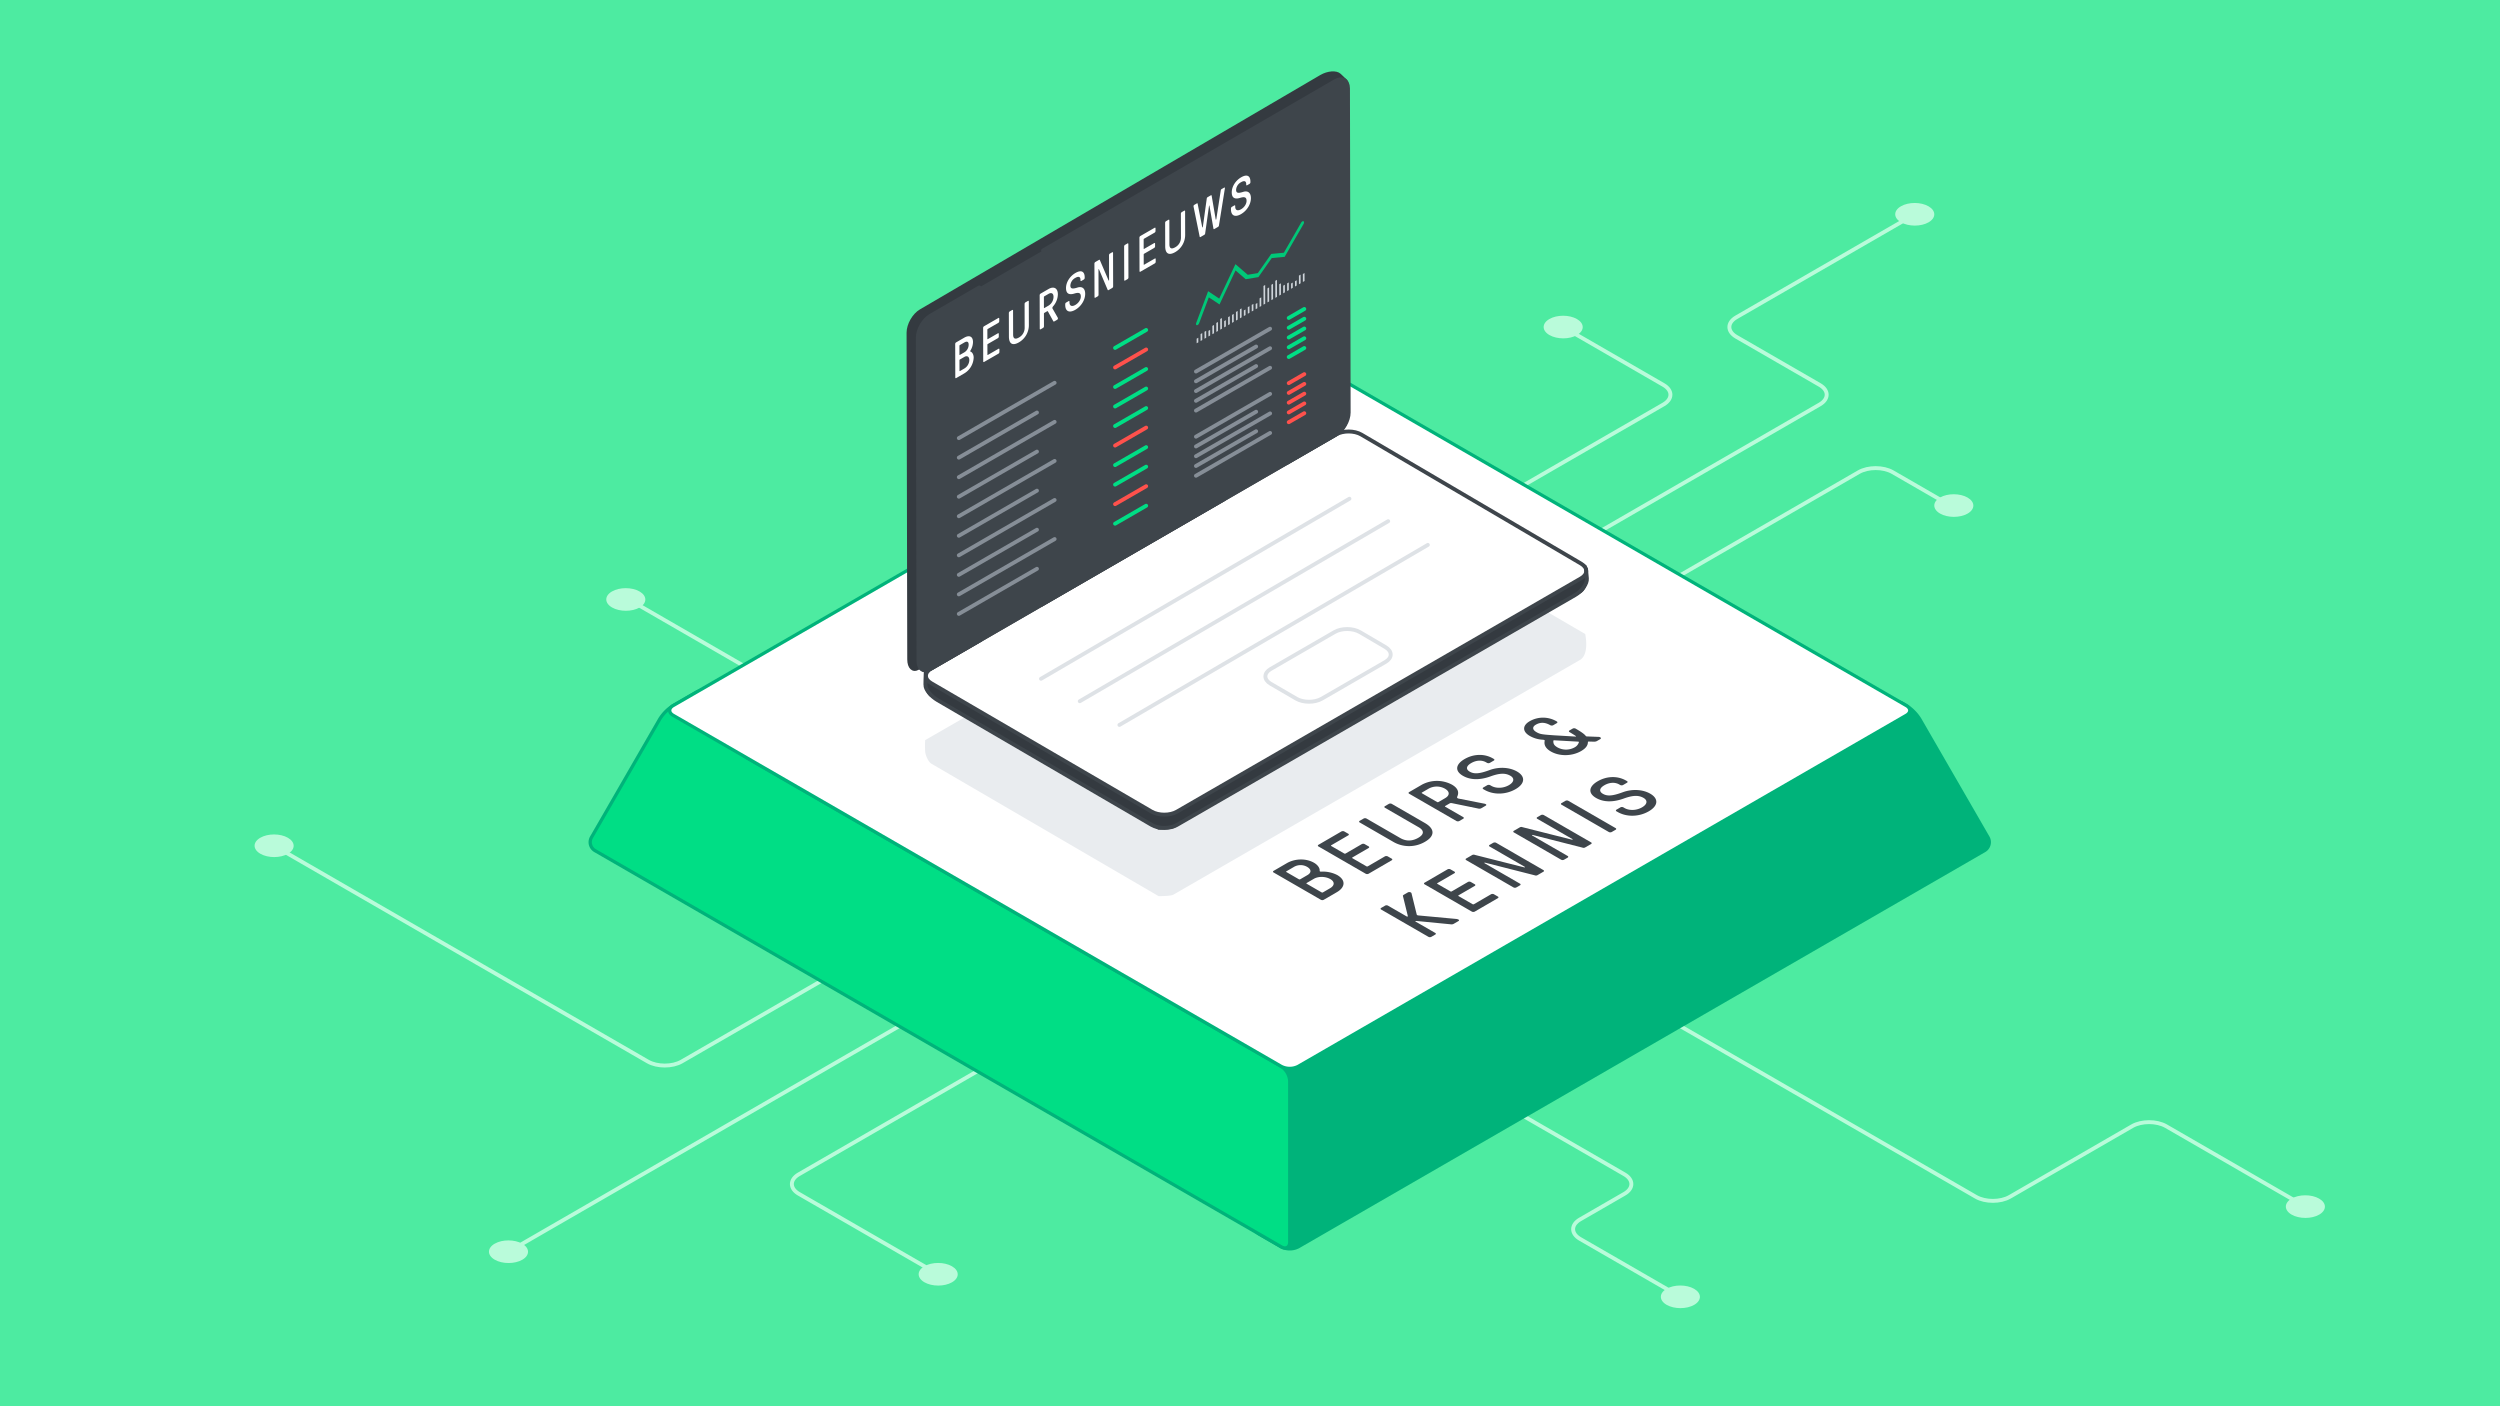
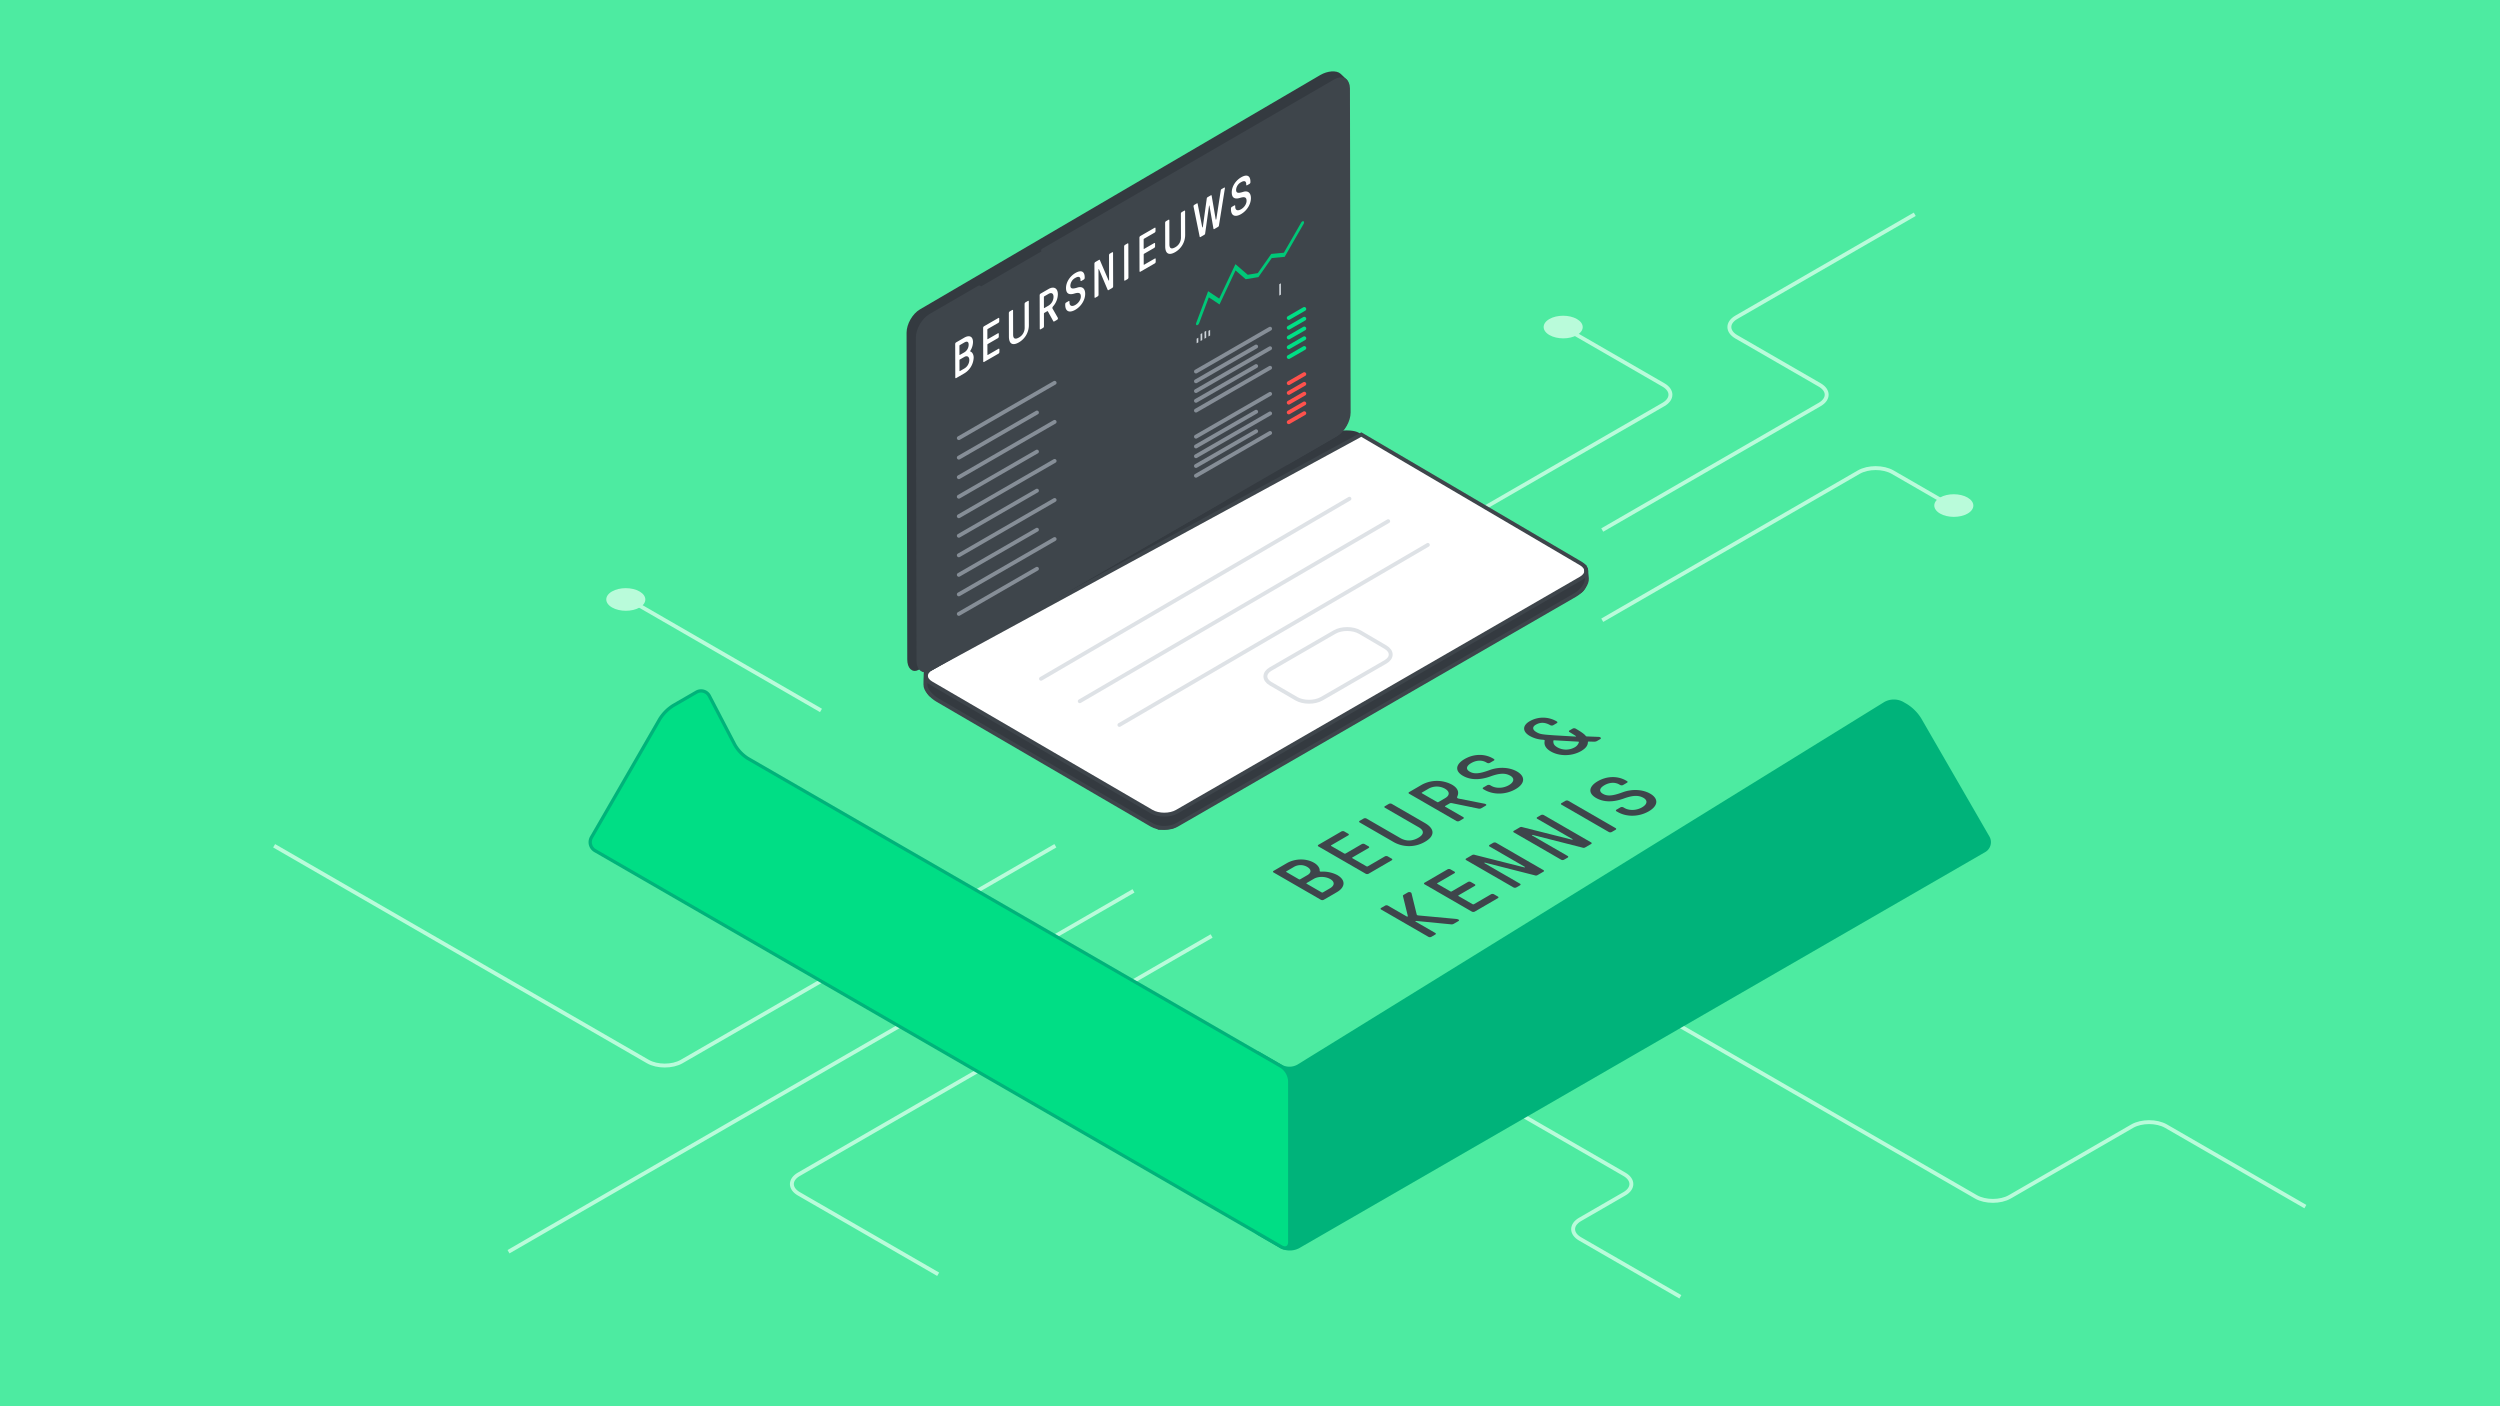
<svg xmlns="http://www.w3.org/2000/svg" xmlns:xlink="http://www.w3.org/1999/xlink" viewBox="0 0 1920 1080">
  <style>.W{stroke-miterlimit:10}.X{fill:none}.Y{stroke-width:3}.Z{stroke-linecap:round}.a{stroke:#00de85}.b{stroke:#868e97}.c{stroke:#ff514c}.d{stroke:#00b37a}.e{stroke-width:2.535}.f{stroke:#3e454b}.g{stroke-width:2.044}</style>
  <path d="M-20-18.499h1960V1098.5H-20z" fill="#4deba1" />
  <path d="M1290.526 995.958l-77.01-44.462c-7.144-4.125-7.144-10.875 0-15l34.02-19.641c7.144-4.125 7.144-10.875 0-15l-156.731-90.49m139.721-404.304l167.01-96.423c7.144-4.125 7.144-10.875 0-15l-64.02-36.962c-7.144-4.125-7.144-10.875 0-15l137.01-79.1m-390 259.805l197.01-113.743c7.144-4.125 7.144-10.875 0-15l-77.01-44.462m30 225.167l197.01-113.743c7.144-4.125 18.836-4.125 25.98 0l51.218 29.571m265.792 534.505l-107.01-61.782c-7.144-4.125-18.836-4.125-25.98 0l-94.02 54.282c-7.144 4.125-18.836 4.125-25.98 0l-306.731-177.093m-400.279-92.535l-287.01 165.705c-7.144 4.125-18.836 4.125-25.98 0l-287.01-165.705m660 34.641l-480 277.128m540-242.487l-317.01 183.025c-7.144 4.125-7.144 10.875 0 15l107.01 61.783m-240-519.616l150 86.603" stroke="#b9fbda" class="W X Y" />
  <g fill="#b9fbda">
-     <path d="M401.1 955.173c5.878 3.393 5.909 8.895.071 12.287s-15.337 3.394-21.215 0-5.907-8.893-.067-12.287 15.332-3.392 21.211 0zM221.1 643.4c5.878 3.393 5.909 8.895.071 12.287s-15.337 3.394-21.215 0-5.907-8.894-.067-12.287 15.332-3.389 21.211 0zm510 329.093c5.878 3.394 5.909 8.9.071 12.288s-15.338 3.394-21.215 0-5.907-8.894-.067-12.287 15.332-3.394 21.211-.001zm570 17.321c5.878 3.393 5.909 8.895.071 12.287s-15.337 3.394-21.215 0-5.907-8.893-.067-12.287 15.332-3.393 21.211 0zm480-69.282c5.878 3.393 5.909 8.895.071 12.287s-15.338 3.394-21.215 0-5.907-8.893-.067-12.287 15.332-3.392 21.211 0zm-300-762.103c5.878 3.394 5.909 8.9.071 12.288s-15.337 3.394-21.215 0-5.907-8.894-.067-12.287 15.332-3.393 21.211-.001z" />
    <use xlink:href="#B" />
    <use xlink:href="#B" x="300" y="137.09" />
    <path d="M491.187 454.252c5.878 3.394 5.909 8.9.071 12.288s-15.338 3.394-21.216 0-5.906-8.894-.066-12.287 15.335-3.393 21.211-.001z" />
  </g>
  <use xlink:href="#C" fill="#00b37a" />
  <use xlink:href="#C" class="W X d e" />
  <use xlink:href="#D" fill="#00de85" />
  <use xlink:href="#D" class="W X d e" />
  <use xlink:href="#E" fill="#fff" />
  <use xlink:href="#E" class="W X d e" />
-   <path d="M1217.433 486.917l-174.358-101.543c-3.958-2.325-11.723-1.575-11.723-1.575L710.532 568.4a74.575 74.575 0 0 0 0 8.869c.328 3.148 2.5 7.924 4.788 9.258l174.469 101.7s9.193.129 11.457-1.178l312.464-180.374c7.09-4.597 3.723-19.758 3.723-19.758z" fill="#e9ecef" />
  <g fill="#343a40">
    <path d="M1217.433 434.832l-174.358-101.543c-3.958-2.324-11.723-1.575-11.723-1.575l-320.82 184.6a74.571 74.571 0 0 0 0 8.869c.328 3.147 2.5 7.923 4.788 9.258L889.789 636.14s9.193.129 11.457-1.178l312.464-180.373c7.09-4.597 3.723-19.757 3.723-19.757z" stroke="#343a40" class="W g" />
    <use xlink:href="#F" />
  </g>
  <use xlink:href="#F" stroke="#343a40" class="W X Z g" />
  <use xlink:href="#G" fill="#fff" />
  <g class="W X Y f">
    <use xlink:href="#G" />
    <path d="M1218.05,437.1l.68,7.14c.374,3.926-3.7,9.67-9.063,12.763L903.877,633.536c-5.359,3.093-14.117,3.075-19.463-.041L720.106,537.722c-5.346-3.115-9.554-8.394-9.352-11.729l.367-6.064" class="Z" />
  </g>
  <use xlink:href="#H" fill="#3e454b" />
  <g class="W X">
    <g class="f">
      <use xlink:href="#H" stroke-width="1.5" />
      <path d="M940.568 383.1l-141.255 81.652" class="Y" />
    </g>
    <g stroke="#dee2e6" class="Y">
      <path d="M1064.072,497.022c5.335,3.134,5.316,8.229-.043,11.322l-49,28.289c-5.359,3.093-14.117,3.076-19.464-.039l-19.743-11.5c-5.346-3.115-5.338-8.2.019-11.293l49.123-28.395c5.357-3.1,14.105-3.066,19.441.067Z" />
      <path d="M799.498 521.29l236.873-138.271m-207.11 155.519l236.873-138.27M859.707 556.747l236.874-138.27" class="Z" />
    </g>
    <path d="M988.219 355.557l37.846-21.876c5.357-3.1 9.729-10.692 9.716-16.88l-.52-248.941c-.013-6.188-4.4-8.711-9.756-5.607l-224.411 130.1m-48.981 28.402l-37.519 21.751c-5.353 3.1-9.722 10.705-9.709 16.893l.52 248.374c.013 6.188 4.406 8.717 9.763 5.62l37.914-21.916" class="f Y Z" />
  </g>
  <path d="M745.343 270.019c1.4.484 2.43 2.359 2.436 4.59a14.778 14.778 0 0 1-7.128 12.11l-6.3 3.639c-.377.217-.684.042-.686-.384l-.073-25.831a1.515 1.515 0 0 1 .681-1.18l6.3-3.638c3.779-2.182 6.679-1.072 6.692 3.433a13.069 13.069 0 0 1-1.926 6.4c-.272.433-.271.785.004.861zM740.641 283a7.8 7.8 0 0 0 3.8-6.463c-.007-2.619-1.679-3.653-3.824-2.414l-3.41 1.968a.644.644 0 0 0-.337.584l.023 8.1c0 .234.135.311.339.193l3.41-1.968m-3.8-17.395l.019 6.764c0 .235.135.319.339.2l3.41-1.969a6.91 6.91 0 0 0 3.321-5.915c-.007-2.465-1.4-2.762-3.343-1.641l-3.409 1.968a.7.7 0 0 0-.337.592m29.883-21.378c.371-.213.684-.035.686.391l.006 2.157a1.515 1.515 0 0 1-.681 1.172l-8.109 4.681a.7.7 0 0 0-.337.592l.02 7.043c0 .235.135.311.339.193l7.732-4.464c.377-.217.684-.042.686.391l.006 2.15a1.5 1.5 0 0 1-.681 1.179l-7.732 4.464a.686.686 0 0 0-.337.584l.021 7.63c0 .235.136.312.34.194l8.172-4.719c.377-.217.684-.042.686.391l.006 2.157a1.5 1.5 0 0 1-.681 1.172l-11.067 6.388c-.377.218-.684.042-.685-.383l-.073-25.832a1.512 1.512 0 0 1 .68-1.179zm22.71-13.111c.377-.218.685-.035.686.39l.051 18.077a15.3 15.3 0 0 1-7.636 13.345c-4.738 2.735-7.67 1.371-7.687-4.5l-.051-18.077a1.512 1.512 0 0 1 .674-1.176l1.877-1.083c.371-.214.678-.032.679.394l.053 18.473c.01 3.522 1.89 3.729 4.444 2.255a8.422 8.422 0 0 0 4.411-7.368l-.052-18.473a1.513 1.513 0 0 1 .681-1.179zm18.947 5.918l3.978 6.955a1.058 1.058 0 0 1 .136.546 1.313 1.313 0 0 1-.681 1.1l-2.075 1.2c-.441.254-.684.086-.819-.152l-4.114-7.5c-.1-.175-.276-.311-.647-.1l-2.081 1.2a.686.686 0 0 0-.337.584l.027 9.787a1.5 1.5 0 0 1-.681 1.172l-1.87 1.08c-.377.217-.684.042-.686-.383l-.073-25.832a1.513 1.513 0 0 1 .681-1.179l6.129-3.539c3.952-2.282 7.161-.835 7.175 4.1a14.587 14.587 0 0 1-3.524 9.044 2.655 2.655 0 0 0-.713 1.352 1.043 1.043 0 0 0 .175.565zm-3.077-2.339a8 8 0 0 0 3.8-6.7c-.008-2.861-1.749-3.5-3.824-2.3l-3.237 1.869a.7.7 0 0 0-.337.592l.023 8.217c0 .235.135.311.339.193l3.237-1.869m20.668-25.066c4.354-2.514 7.056-1.253 7.07 3.369v.507a1.5 1.5 0 0 1-.681 1.179l-1.871 1.08c-.376.218-.684.042-.685-.39v-.507c-.006-2.347-1.472-2.875-3.892-1.478a7.086 7.086 0 0 0-3.871 5.88c.006 2.428 1.408 2.868 5.395 1.588 3.68-1.184 5.969.706 5.98 4.777.014 4.7-3.074 9.69-7.569 12.285-4.667 2.694-7.741 1.221-7.755-3.753v-.624a1.5 1.5 0 0 1 .681-1.179l1.9-1.1c.377-.217.684-.042.685.391v.624c.008 2.663 1.852 3.443 4.508 1.909 2.483-1.434 4.215-4.08 4.209-6.472-.008-2.7-1.443-3.356-4.95-2.271-4.019 1.262-6.414.095-6.426-4.167-.012-4.658 3.083-9.23 7.272-11.648zm28.157-15.867c.377-.218.684-.035.686.39l.073 25.832a1.5 1.5 0 0 1-.681 1.172l-2.822 1.629c-.377.218-.55.163-.717-.247l-6.593-15.557c-.1-.257-.173-.3-.275-.238a.443.443 0 0 0-.172.378l.055 19.332a1.5 1.5 0 0 1-.675 1.168l-1.736 1c-.377.218-.685.042-.686-.383l-.073-25.832a1.513 1.513 0 0 1 .681-1.179l2.822-1.63c.377-.217.549-.155.717.255l6.592 15.4c.1.249.174.289.276.23a.44.44 0 0 0 .171-.371l-.054-19.177a1.512 1.512 0 0 1 .675-1.176zm11.748-6.783c.377-.218.684-.035.685.391l.074 25.831a1.5 1.5 0 0 1-.681 1.172l-1.871 1.08c-.377.218-.684.043-.685-.383l-.074-25.832a1.516 1.516 0 0 1 .681-1.179zm20.878-12.054c.37-.214.678-.031.679.394l.006 2.157a1.5 1.5 0 0 1-.675 1.169l-8.108 4.681a.7.7 0 0 0-.337.592l.02 7.043c0 .234.135.311.339.193l7.732-4.464c.377-.217.684-.042.685.391l.006 2.149a1.5 1.5 0 0 1-.681 1.18l-7.731 4.464a.687.687 0 0 0-.338.584l.022 7.63c0 .235.135.311.339.193l8.173-4.718c.376-.217.684-.042.685.391l.006 2.157a1.5 1.5 0 0 1-.681 1.172l-11.064 6.388c-.377.217-.684.042-.686-.383l-.073-25.832a1.515 1.515 0 0 1 .681-1.18zm22.71-13.112c.377-.217.684-.035.685.391l.052 18.077a15.3 15.3 0 0 1-7.643 13.348c-4.731 2.732-7.67 1.372-7.687-4.5l-.051-18.078a1.515 1.515 0 0 1 .681-1.179l1.87-1.08c.377-.217.685-.035.686.391l.052 18.473c.01 3.521 1.885 3.732 4.438 2.258a8.423 8.423 0 0 0 4.418-7.371l-.053-18.473a1.518 1.518 0 0 1 .681-1.18zm30.576-17.653c.447-.258.684-.152.685.2a4.96 4.96 0 0 1-.069.628l-4.524 28.28a1.366 1.366 0 0 1-.643.959L932.6 175.9c-.307.177-.582.137-.653-.211l-3.088-17.7c-.033-.172-.1-.18-.167-.139s-.134.121-.171.334l-2.972 21.2a1.389 1.389 0 0 1-.649.962l-2.892 1.67c-.307.177-.582.138-.653-.211l-4.67-22.972a4.145 4.145 0 0 1-.065-.55 1.2 1.2 0 0 1 .675-.985l1.838-1.062c.307-.176.582-.174.653.219l3.53 18.067c.033.172.1.176.2.117a.458.458 0 0 0 .268-.39L926.8 152.4a1.368 1.368 0 0 1 .643-.967l2.452-1.415c.306-.177.581-.138.646.222l3.122 18.3c.039.168.1.176.2.117a.466.466 0 0 0 .274-.394l3.416-22.078a1.3 1.3 0 0 1 .643-.966zm13.209-8.015c4.361-2.518 7.057-1.253 7.07 3.369v.507a1.5 1.5 0 0 1-.674 1.175l-1.878 1.084c-.37.214-.677.039-.679-.394v-.506c-.007-2.348-1.479-2.872-3.892-1.479a7.09 7.09 0 0 0-3.872 5.88c.007 2.429 1.4 2.872 5.389 1.592 3.68-1.184 5.975.7 5.987 4.774.013 4.695-3.081 9.693-7.576 12.288-4.66 2.691-7.734 1.217-7.748-3.757v-.623a1.5 1.5 0 0 1 .674-1.176l1.91-1.1c.376-.218.684-.043.685.39v.624c.007 2.663 1.851 3.443 4.507 1.909 2.484-1.434 4.216-4.08 4.209-6.471-.008-2.7-1.442-3.356-4.95-2.272-4.025 1.266-6.414.095-6.426-4.167-.013-4.661 3.076-9.229 7.264-11.647z" fill="#fff" />
  <g class="W X Y Z">
    <path d="M736.377 471.472l60-34.641" class="b" />
    <use xlink:href="#I" class="a" />
    <use xlink:href="#I" y="-15" class="c" />
    <g class="a">
      <use xlink:href="#I" y="-30" />
      <use xlink:href="#I" y="-45" />
    </g>
    <use xlink:href="#I" y="-60" class="c" />
    <g class="a">
      <use xlink:href="#I" y="-75" />
      <use xlink:href="#I" y="-90" />
      <use xlink:href="#I" y="-105" />
    </g>
    <use xlink:href="#I" y="-120" class="c" />
    <use xlink:href="#I" y="-135" class="a" />
    <path d="M736.377 456.472l73.566-42.473m-73.566 27.473l60-34.641m-60 19.641l73.566-42.473m-73.566 27.473l60-34.641m-60 19.641l73.566-42.473m-73.566 27.473l60-34.641m-60 19.641l73.566-42.473m-73.566 27.473l60-34.641m-60 19.641l73.566-42.473" class="b" />
  </g>
-   <path d="M932.382 249.554l.018 6.376-1.29.744-.018-6.375 1.29-.745zm3.025-2.268l.019 6.896-1.29.745-.019-6.896 1.29-.745zm3.016-3.035l.023 8.188-1.29.744-.023-8.187 1.29-.745zm3.029 1.617l.014 4.827-1.29.745-.013-4.828 1.289-.744zm3.017-3.035l.017 6.119-1.29.744-.017-6.118 1.29-.745zm3.02-1.744l.017 6.119-1.283.741-.018-6.119 1.284-.741zm3.024-2.26l.019 6.632-1.289.744-.019-6.632 1.289-.744zm3.02-2.008l.019 6.896-1.29.745-.019-6.896 1.29-.745zm3.027.846l.012 4.307-1.29.744-.012-4.306 1.29-.745zm3.018-2.521l.014 5.084-1.283.741-.015-5.084 1.284-.741zm3.026-1.747l.014 5.084-1.289.744-.015-5.084 1.29-.744zm3.023-.709l.011 4.049-1.289.745-.012-4.05 1.29-.744zm3.012-4.326l.019 6.632-1.289.744-.019-6.632 1.289-.744zm2.998-9.499l.041 14.387-1.289.745-.041-14.387 1.289-.745zm3.037 1.87l.031 10.77-1.29.744-.031-10.769 1.29-.745zm3.017-2.778l.033 11.804-1.289.745-.034-11.804 1.29-.745zm3.016-3.035l.037 13.096-1.289.744-.037-13.095 1.289-.745zm6.067 3.743l.017 5.862-1.29.745-.017-5.862 1.29-.745zm3.02-1.743l.017 5.861-1.29.745-.017-5.862 1.29-.744zm3.025.068l.012 4.05-1.29.744-.012-4.049 1.29-.745zm3.02-1.743l.012 4.049-1.29.745-.012-4.05 1.29-.744zm3.013-4.326l.018 6.632-1.283.741-.019-6.633 1.284-.74zm3.027-1.234l.018 6.118-1.29.745-.017-6.119 1.289-.744z" fill="#ced4da" />
  <path d="M1000.2 170.034a.915.915 0 0 1 .911-.091c.506.281.515 1.217.012 2.088l-14.509 25.212-9.922.952-10.255 14.629-9.735 1.623-7.809-6.757-12.313 26.127-8.208-5.447-7.426 19.793a2.788 2.788 0 0 1-1.122 1.415 1.145 1.145 0 0 1-.625.175c-.621-.039-.853-.809-.511-1.727l9.147-24.372 8.521 5.662 12.46-26.439 9.443 8.157 7.747-1.29 10.325-14.728 9.669-.926 13.287-23.1a2.626 2.626 0 0 1 .913-.956z" fill="#00c878" />
  <path d="M920.304 259.379l.01 3.528-1.284.741-.01-3.528 1.284-.741zm3.021-3.56l.015 5.341-1.29.745-.015-5.341 1.29-.745zm3.02-1.743l.015 5.341-1.29.744-.015-5.341 1.29-.744zm3.023-.709l.012 4.306-1.29.745-.012-4.307 1.29-.744zm54.372-35.794l.024 8.701-1.283.741-.025-8.701 1.284-.741z" fill="#ced4da" />
  <g class="W X Y Z">
    <g class="b">
      <path d="M964.707 266.145l-46.2 26.674m56.926-40.366l-56.926 32.866m56.926-17.866l-56.926 32.866m56.926-17.866l-56.926 32.866" />
      <path d="M964.707 281.145l-46.2 26.674" />
    </g>
    <g class="a">
      <use xlink:href="#J" />
      <use xlink:href="#J" y="7.5" />
      <use xlink:href="#J" y="15" />
      <use xlink:href="#J" y="22.5" />
      <use xlink:href="#J" y="30" />
    </g>
    <g class="b">
      <path d="M964.707 316.2l-46.2 26.673m56.926-40.366l-56.926 32.866m56.926-17.866l-56.926 32.866m56.926-17.866l-56.926 32.866" />
      <path d="M964.707 331.2l-46.2 26.673" />
    </g>
    <g class="c">
      <use xlink:href="#J" y="50.054" />
      <use xlink:href="#J" y="57.554" />
      <use xlink:href="#J" y="65.054" />
      <use xlink:href="#J" y="72.554" />
      <use xlink:href="#J" y="80.054" />
    </g>
  </g>
  <g fill="#3e454b">
    <path d="M1027 672.024c6.819 3.937 6.137 9.429-.257 13.145l-10.1 5.872a2.428 2.428 0 0 1-2.2 0l-36.3-20.96a.674.674 0 0 1 0-1.272l10.105-5.872c6.07-3.527 14.621-3.97 20.942-.321 2.809 1.622 4.522 4.066 4.311 6.1a.548.548 0 0 0 .3.554 1.605 1.605 0 0 0 .914.147 24.2 24.2 0 0 1 12.285 2.607zm-10.941 13.3l5.462-3.173c3.336-1.939 3.918-4.829.126-7.019-3.684-2.127-9.17-2.193-12.615-.192l-5.461 3.174c-.33.192-.38.413 0 .634l11.391 6.576a1.121 1.121 0 0 0 1.094 0m-17.436-10.066l5.461-3.174c3.222-1.873 3.157-4.387-.252-6.355a10.106 10.106 0 0 0-10.366.225l-5.461 3.173c-.33.192-.322.446.01.638l9.513 5.492a1.115 1.115 0 0 0 1.1 0M1115.01 616.8a2.365 2.365 0 0 0-1.692.221l-3.336 1.939c-.33.191-.322.446 0 .634l13.753 7.94a.671.671 0 0 1 .007 1.268l-3.007 1.747a2.413 2.413 0 0 1-2.189 0l-36.3-20.959a.672.672 0 0 1-.007-1.269l9.832-5.713a24.424 24.424 0 0 1 23.024 0c4.731 2.731 5.519 5.9 4.168 8.983-.27.667-.324 1.143.174 1.43a3.766 3.766 0 0 0 1.205.38l19.317 3.811a3.518 3.518 0 0 1 1.1.384c.5.287.666.759-.1 1.205l-3.33 1.935a3.152 3.152 0 0 1-2.194.255zm-10.251-.856l5.189-3.015c3.336-1.939 3.81-4.892-.206-7.21a12.926 12.926 0 0 0-12.449-.1l-5.188 3.015c-.33.192-.322.446.01.638l11.549 6.668a1.123 1.123 0 0 0 1.1 0" />
    <path d="M1094.266 632.039c8.249 4.763 7.4 10.226.241 14.387a24.122 24.122 0 0 1-24.833-.1l-25.411-14.671a.674.674 0 0 1 0-1.272l3-1.744a2.435 2.435 0 0 1 2.2 0l25.96 14.988c4.955 2.86 9.768 2.164 13.866-.218 4.7-2.731 4.41-5.684.336-8.036l-25.96-14.988a.673.673 0 0 1 0-1.271l3-1.744a2.44 2.44 0 0 1 2.2 0zm-25.447 27.407a.671.671 0 0 1 .007 1.268l-17.761 10.322a2.413 2.413 0 0 1-2.189 0l-36.3-20.96a.671.671 0 0 1-.007-1.268l17.646-10.255a2.44 2.44 0 0 1 2.2 0l3.026 1.748a.672.672 0 0 1 0 1.271l-13 7.557c-.323.188-.322.446.01.638l9.9 5.713a1.121 1.121 0 0 0 1.094 0l12.407-7.21a2.44 2.44 0 0 1 2.2 0l3.02 1.743a.674.674 0 0 1 .013 1.272l-12.407 7.21c-.323.188-.328.443 0 .634l10.726 6.193a1.133 1.133 0 0 0 1.1 0l13.096-7.622a2.425 2.425 0 0 1 2.189 0zm96.281-66.912c6.6 3.811 6.136 9.3-1.076 13.5-7.491 4.353-16.972 4.575-23.957.542l-.881-.509a.672.672 0 0 1-.007-1.268l3.064-1.78a2.422 2.422 0 0 1 2.189 0l.881.508c3.741 2.161 9.277 1.939 13.539-.538 3.99-2.318 4.464-5.271 1.112-7.206-3.8-2.194-8.177-2.068-15.131.442-7.926 2.89-15.327 3.049-21.322-.413-6.55-3.782-5.478-8.924 1.239-12.828 7-4.066 15.275-4.291 21.768-.542l.715.413a.674.674 0 0 1 0 1.272l-3.007 1.747a2.432 2.432 0 0 1-2.189 0l-.715-.413c-3.3-1.9-7.576-1.655-11.458.6s-4.25 4.763-1.115 6.573c3.409 1.968 7.411 1.684 15.235-1.206 7.216-2.669 15.392-2.197 21.116 1.106zm54.415-22.579c-.036 2.64-1.729 4.829-5.167 6.827-7 4.066-16.586 4.225-23.3.351-3.908-2.256-5.349-4.984-4.761-8 .106-.38.054-.6-.221-.759a3.956 3.956 0 0 0-1.484-.284 22.409 22.409 0 0 1-9.721-2.894c-5.772-3.332-5.741-8-.064-11.3a20.561 20.561 0 0 1 20.83.188c.607.35.616.922.014 1.272l-2.785 1.618a2.44 2.44 0 0 1-2.2 0c-4.009-2.315-7.631-2.444-11.126-.413-2.842 1.652-2.721 3.874.413 5.684 2.752 1.589 4.014 1.81 13.722 2.477l16.234.951a.654.654 0 0 0 .438-.062c.108-.063.108-.129 0-.251-.882-.641-3.245-2.131-4.95-3.115a.67.67 0 0 1-.007-1.268l2.461-1.43a2.424 2.424 0 0 1 2.19 0c4.341 2.506 6.654 4.158 7.763 5.555a.865.865 0 0 0 .326.321 1.354 1.354 0 0 0 .714.154l9.045.351a2.618 2.618 0 0 1 1.045.287c.715.413.776 1.014.009 1.46l-2.677 1.555a4.688 4.688 0 0 1-2.079.38l-3.9-.1a1.25 1.25 0 0 0-.6.1.356.356 0 0 0-.162.345zm-23.218 4.129a13.545 13.545 0 0 0 13.1-.158 6.563 6.563 0 0 0 3.21-3.967.307.307 0 0 0-.167-.287 3.055 3.055 0 0 0-.987-.129l-17.6-.985a1.226 1.226 0 0 0-.712.1.308.308 0 0 0-.164.221c-.1 2.352.516 3.591 3.319 5.209m-10.981 94.124a.672.672 0 0 1 .007 1.268l-4.535 2.635a2.394 2.394 0 0 1-2.081.129l-37.664-9.591c-.606-.158-.822-.159-.987-.063s-.107.255.11.38l27.173 15.688a.672.672 0 0 1 .007 1.268l-2.791 1.622a2.419 2.419 0 0 1-2.189 0l-36.3-20.959a.67.67 0 0 1-.007-1.268l4.535-2.636a2.4 2.4 0 0 1 2.081-.129l37.447 9.466c.6.155.822.159.987.063s.107-.255-.117-.384l-26.949-15.559a.671.671 0 0 1-.007-1.268l2.791-1.622a2.422 2.422 0 0 1 2.189 0zm-34.97 20.322a.674.674 0 0 1 0 1.272l-17.755 10.317a2.432 2.432 0 0 1-2.195 0l-36.3-20.96a.672.672 0 0 1 0-1.271l17.647-10.255a2.407 2.407 0 0 1 2.189 0l3.026 1.747a.67.67 0 0 1 .007 1.268l-13 7.557c-.33.191-.322.446.01.637l9.9 5.714a1.111 1.111 0 0 0 1.094 0l12.4-7.207a2.44 2.44 0 0 1 2.2 0l3.02 1.744a.675.675 0 0 1 .007 1.275l-12.4 7.207c-.329.192-.328.442 0 .634l10.726 6.193a1.126 1.126 0 0 0 1.1 0l13.111-7.62a2.425 2.425 0 0 1 2.2 0zm-30.245 17.697c.605.349.6.8-.083 1.2l-3.609 2.1a3.365 3.365 0 0 1-2.136.346l-26-2.539c-.77-.063-1.037-.033-1.2.063s-.107.254.225.446l14.959 8.636a.674.674 0 0 1 0 1.272l-3 1.744a2.437 2.437 0 0 1-2.2 0l-36.3-20.959a.673.673 0 0 1 0-1.272l3-1.744a2.422 2.422 0 0 1 2.195 0l14.359 8.29c.275.158.485.221.707.092s.221-.38.052-.984l-3.6-14.73c-.052-.221-.111-.572.656-1.018l3.115-1.81a2.4 2.4 0 0 1 2.248.031 1.1 1.1 0 0 1 .549.637l3.986 16.226a.851.851 0 0 0 .443.572 2.089 2.089 0 0 0 .822.224l28.742 2.662a5.377 5.377 0 0 1 2.07.515zm120.679-70.252a.671.671 0 0 1 .008 1.268l-3.007 1.747a2.419 2.419 0 0 1-2.189 0l-36.3-20.959a.67.67 0 0 1-.008-1.268l3.007-1.748a2.413 2.413 0 0 1 2.189 0z" />
    <path d="M1267.385 609.556c6.6 3.812 6.136 9.3-1.076 13.5-7.485 4.35-16.973 4.575-23.957.542l-.881-.508a.674.674 0 0 1 0-1.272l3.057-1.777a2.425 2.425 0 0 1 2.189 0l.881.509c3.742 2.16 9.277 1.939 13.54-.538 3.99-2.319 4.469-5.275 1.117-7.211-3.8-2.193-8.182-2.064-15.13.443-7.939 2.89-15.339 3.048-21.328-.409-6.551-3.782-5.479-8.925 1.245-12.832 6.99-4.062 15.268-4.287 21.761-.538l.715.413a.673.673 0 0 1 0 1.271l-3 1.744a2.44 2.44 0 0 1-2.2 0l-.715-.413c-3.3-1.906-7.576-1.655-11.458.6s-4.249 4.762-1.114 6.572c3.409 1.969 7.41 1.685 15.234-1.205 7.235-2.669 15.399-2.194 21.12 1.109zm-45.457 37.379a.672.672 0 0 1 .007 1.268l-4.536 2.635a2.391 2.391 0 0 1-2.08.129l-37.665-9.591c-.605-.158-.821-.159-.986-.063s-.107.255.11.38l27.173 15.688a.674.674 0 0 1 0 1.272l-2.785 1.618a2.419 2.419 0 0 1-2.189 0l-36.3-20.959a.67.67 0 0 1-.007-1.268l4.535-2.636a2.4 2.4 0 0 1 2.08-.129l37.448 9.466c.6.155.822.159.987.063s.106-.255-.117-.384l-26.95-15.559a.671.671 0 0 1-.007-1.268l2.791-1.622a2.422 2.422 0 0 1 2.189 0z" />
  </g>
  <defs>
    <path id="B" d="M1211.1 245.032c5.878 3.394 5.909 8.895.071 12.288s-15.337 3.393-21.215 0-5.907-8.894-.067-12.288 15.332-3.392 21.211 0z" />
    <path id="C" d="M984.031,957.567a14.406,14.406,0,0,0,12.99,0L1524.031,653.3a7.522,7.522,0,0,0,2.745-10.245l-52.5-90.933a33.178,33.178,0,0,0-10.245-10.245l-3.282-1.895a13.854,13.854,0,0,0-12.875.193L996.906,818.811a13.857,13.857,0,0,1-12.875.192l-17.01-9.82c-3.572-2.063-6.5-.375-6.5,3.75V936.5a14.411,14.411,0,0,0,6.5,11.25Z" />
    <path id="D" d="M990.526,830.253a14.411,14.411,0,0,0-6.5-11.25L574.33,582.462a30.41,30.41,0,0,1-9.963-10.4L544.779,534.5a7.141,7.141,0,0,0-9.963-2.9l-17.8,10.274a33.168,33.168,0,0,0-10.245,10.245l-52.5,90.933a7.522,7.522,0,0,0,2.745,10.245l527.01,304.269c3.572,2.063,6.5.375,6.5-3.75Z" />
-     <path id="E" d="M984.031,819a14.412,14.412,0,0,0,12.99,0l467.01-269.628c3.572-2.063,3.572-5.438,0-7.5L997.021,272.247a14.406,14.406,0,0,0-12.99,0L517.021,541.875c-3.572,2.062-3.572,5.437,0,7.5Z" />
    <path id="F" d="M712.356,509.24l-7.27,4.243c-4,2.334-7.281-.819-7.294-7.006l-.52-251.01c-.013-6.187,4.345-13.807,9.685-16.933l307.476-180c5.34-3.125,11.876-3.608,14.523-1.072l4.815,4.612" />
-     <path id="G" d="M715.168,513.393c-5.357,3.1-5.366,8.179-.019,11.294L884.413,623.3c5.346,3.115,14.105,3.132,19.464.038L1214.2,444.179c5.359-3.093,5.378-8.189.043-11.322l-168.738-99.108c-5.335-3.134-14.083-3.164-19.44-.068Z" />
+     <path id="G" d="M715.168,513.393c-5.357,3.1-5.366,8.179-.019,11.294L884.413,623.3c5.346,3.115,14.105,3.132,19.464.038L1214.2,444.179c5.359-3.093,5.378-8.189.043-11.322l-168.738-99.108Z" />
    <path id="H" d="M1035.71,317.687c.013,6.187-4.36,13.783-9.717,16.88L715.1,514.279c-5.357,3.1-9.751.568-9.764-5.62l-.519-248.375c-.013-6.187,4.356-13.789,9.709-16.892L1025.434,63.138c5.353-3.1,9.743-.58,9.756,5.608Z" />
-     <path id="I" d="M856.377 402.19l23.871-13.782" />
    <path id="J" d="M1001.694 237.291l-11.936 6.891" />
  </defs>
</svg>